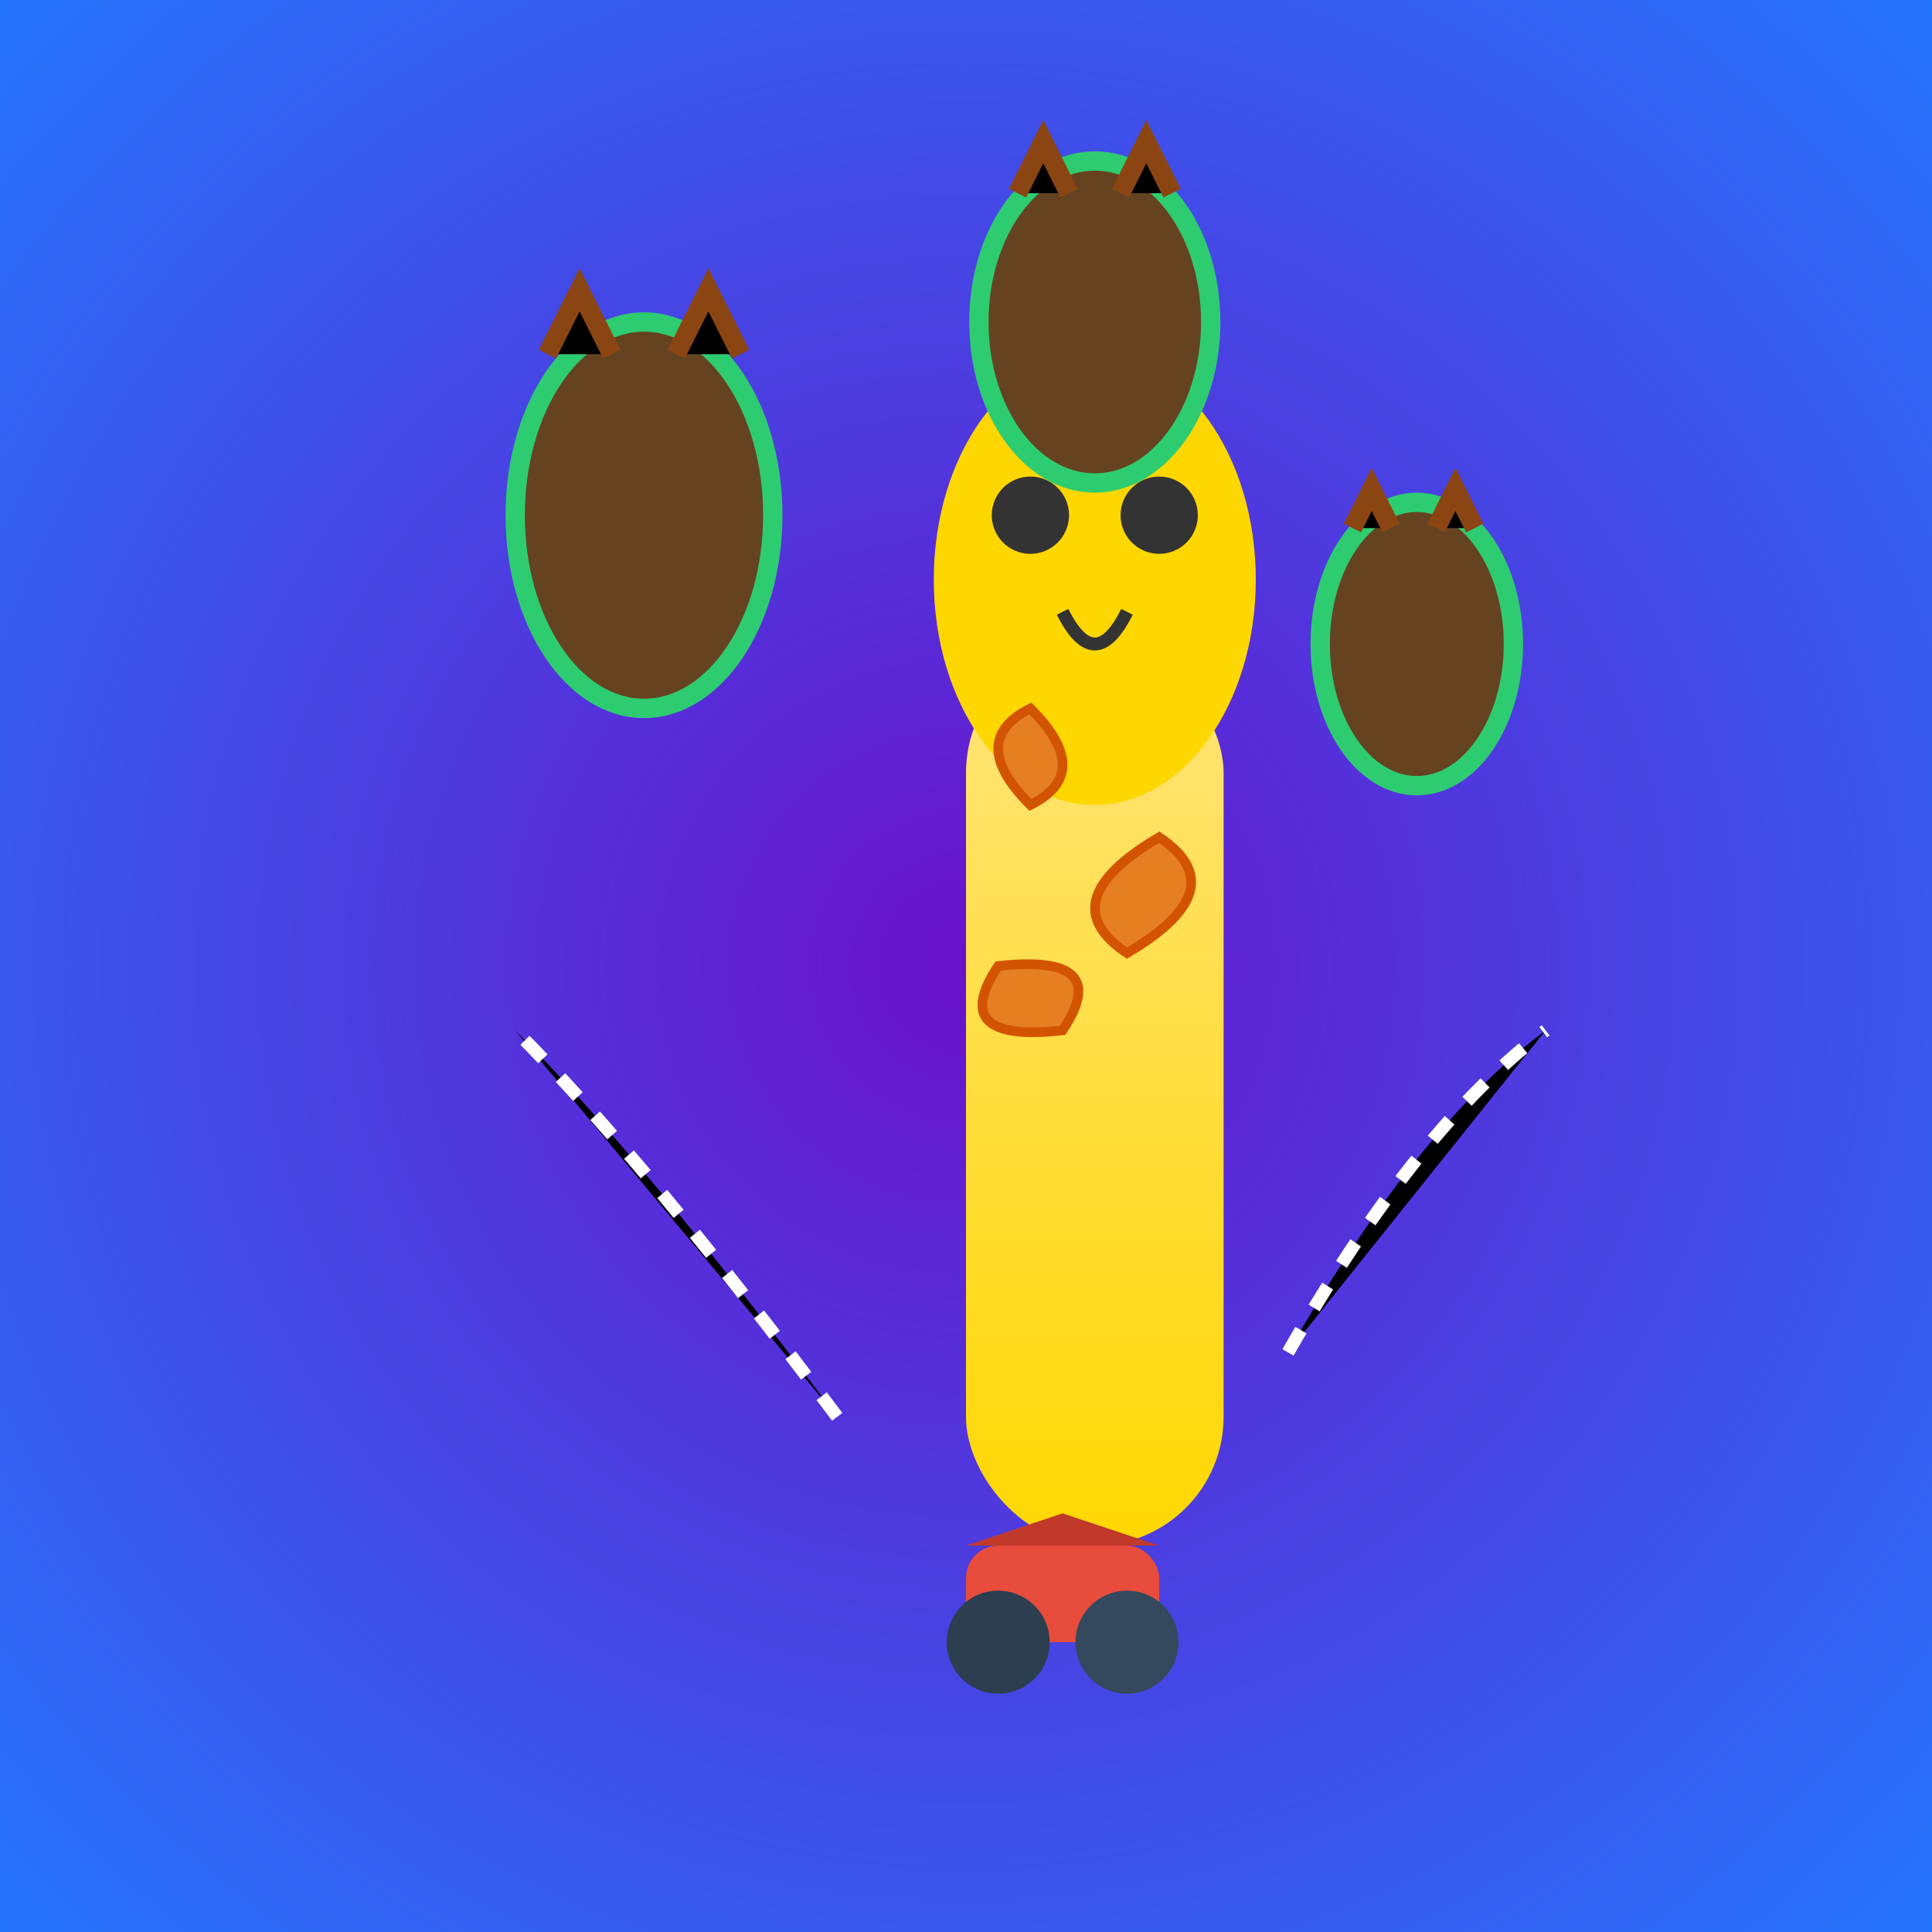
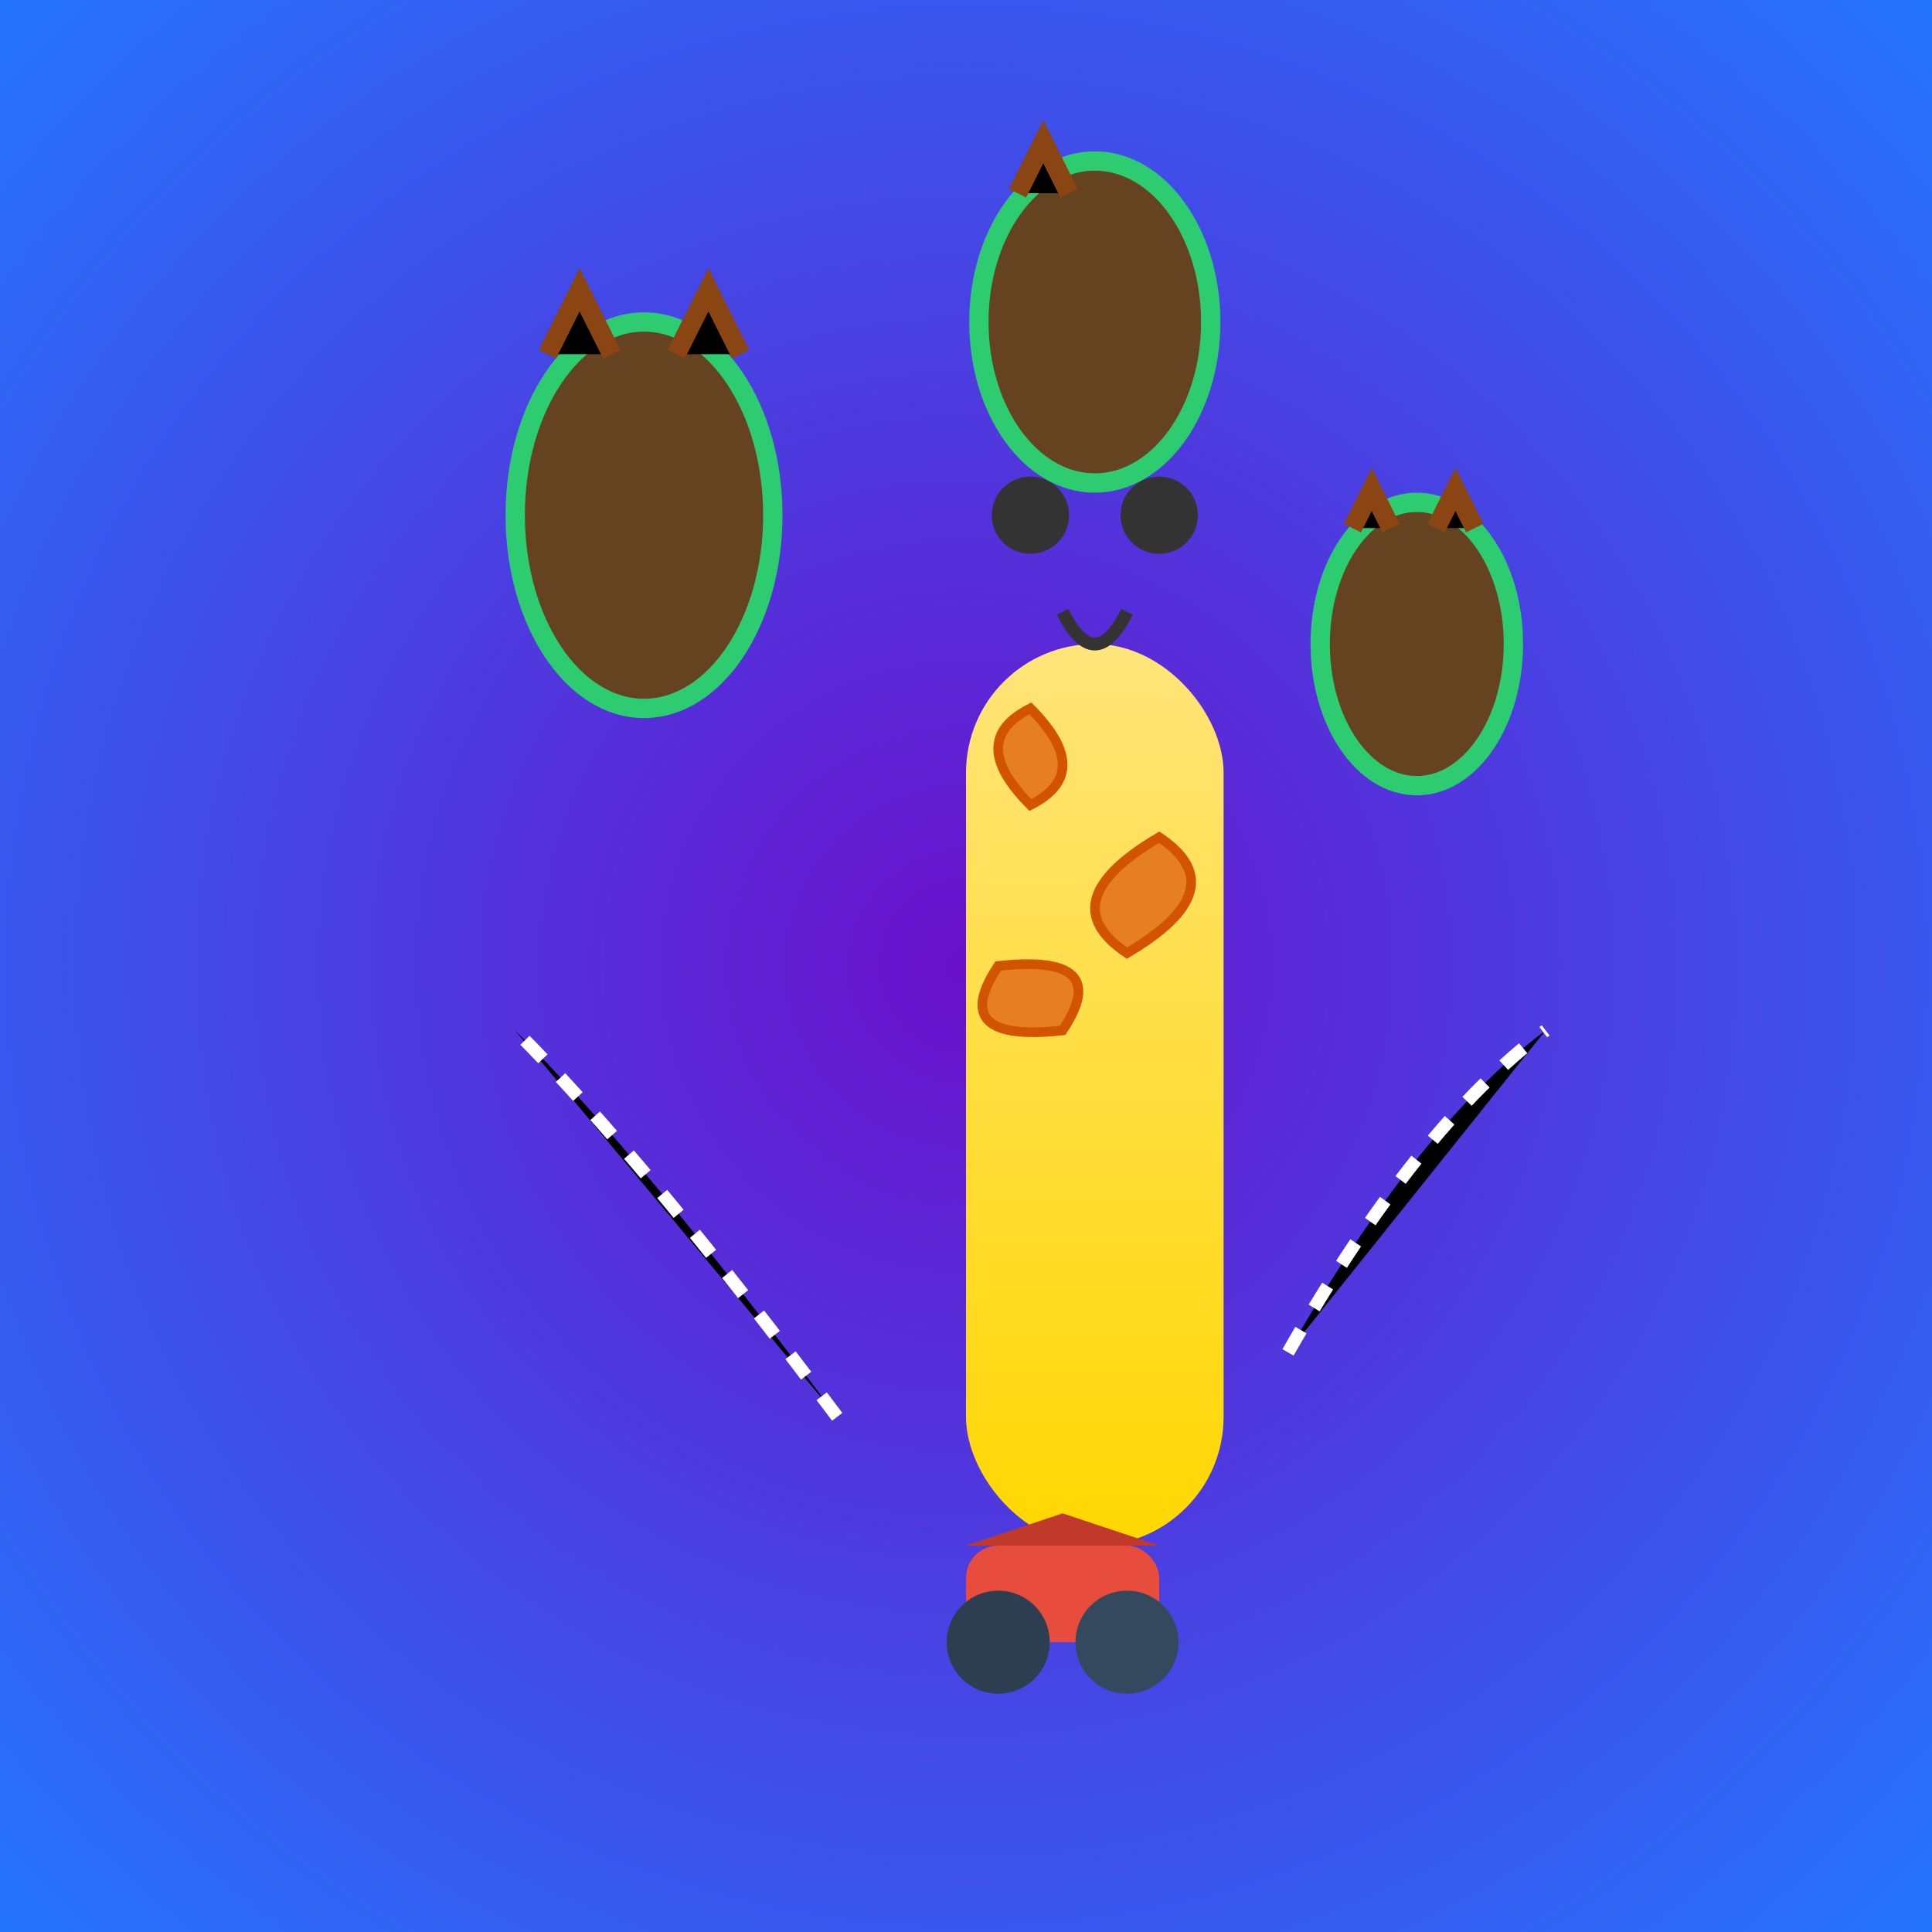
<svg xmlns="http://www.w3.org/2000/svg" viewBox="0 0 300 300">
  <defs>
    <radialGradient id="skyGrad" cx="50%" cy="50%" r="70%">
      <stop offset="0%" stop-color="#6a11cb" />
      <stop offset="100%" stop-color="#2575fc" />
    </radialGradient>
    <linearGradient id="neckGrad" x1="0%" y1="0%" x2="0%" y2="100%">
      <stop offset="0%" stop-color="#ffe47a" />
      <stop offset="100%" stop-color="#ffd700" />
    </linearGradient>
    <pattern id="pinePattern" width="0.2" height="0.2" patternUnits="objectBoundingBox">
      <rect width="100%" height="100%" fill="#654321" />
      <path d="M0.1,0.1 l0.05,0.1 M0.15,0 l0,0.2 M0.2,0.1 l-0.05,0.1" stroke="#ffd700" stroke-width="0.02" />
    </pattern>
  </defs>
  <rect width="300" height="300" fill="url(#skyGrad)" />
  <g transform="translate(120 180)">
    <rect x="30" y="-80" width="40" height="140" rx="20" fill="url(#neckGrad)" />
-     <ellipse cx="50" cy="-90" rx="25" ry="35" fill="#ffd700" />
    <circle cx="40" cy="-100" r="6" fill="#333" />
    <circle cx="60" cy="-100" r="6" fill="#333" />
    <path d="M45 -85 Q50 -75 55 -85" stroke="#333" fill="none" stroke-width="2" />
    <g fill="#e67e22" stroke="#d35400" stroke-width="1.5">
      <path d="M40 -70 q-10 5 0 15 q10 -5 0 -15z" />
      <path d="M60 -50 q12 8 -5 18 q-12 -8 5 -18z" />
      <path d="M35 -30 q-8 12 10 10 q8 -12 -10 -10z" />
    </g>
    <g transform="translate(-10 60)">
      <rect x="40" y="0" width="30" height="15" rx="5" fill="#e74c3c" />
      <circle cx="45" cy="15" r="8" fill="#2c3e50" />
      <circle cx="65" cy="15" r="8" fill="#34495e" />
      <path d="M40 0 l15 -5 15 5" fill="#c0392b" />
    </g>
  </g>
  <g stroke="#2ecc71" stroke-width="3">
    <g transform="translate(100 80)">
      <ellipse rx="20" ry="30" fill="url(#pinePattern)" />
      <path d="M-15 -25 l5 -10 5 10 M5 -25 l5 -10 5 10" stroke="#8b4513" />
    </g>
    <g transform="translate(170 50)">
      <ellipse rx="18" ry="25" fill="url(#pinePattern)" />
-       <path d="M-12 -20 l4 -8 4 8 M4 -20 l4 -8 4 8" stroke="#8b4513" />
+       <path d="M-12 -20 l4 -8 4 8 M4 -20 " stroke="#8b4513" />
    </g>
    <g transform="translate(220 100)">
      <ellipse rx="15" ry="22" fill="url(#pinePattern)" />
      <path d="M-10 -18 l3 -6 3 6 M3 -18 l3 -6 3 6" stroke="#8b4513" />
    </g>
  </g>
  <g stroke="#ffffff88" stroke-width="2" stroke-dasharray="4 4">
    <path d="M130 220 q-30 -40 -50 -60" />
    <path d="M200 210 q20 -35 40 -50" />
  </g>
</svg>